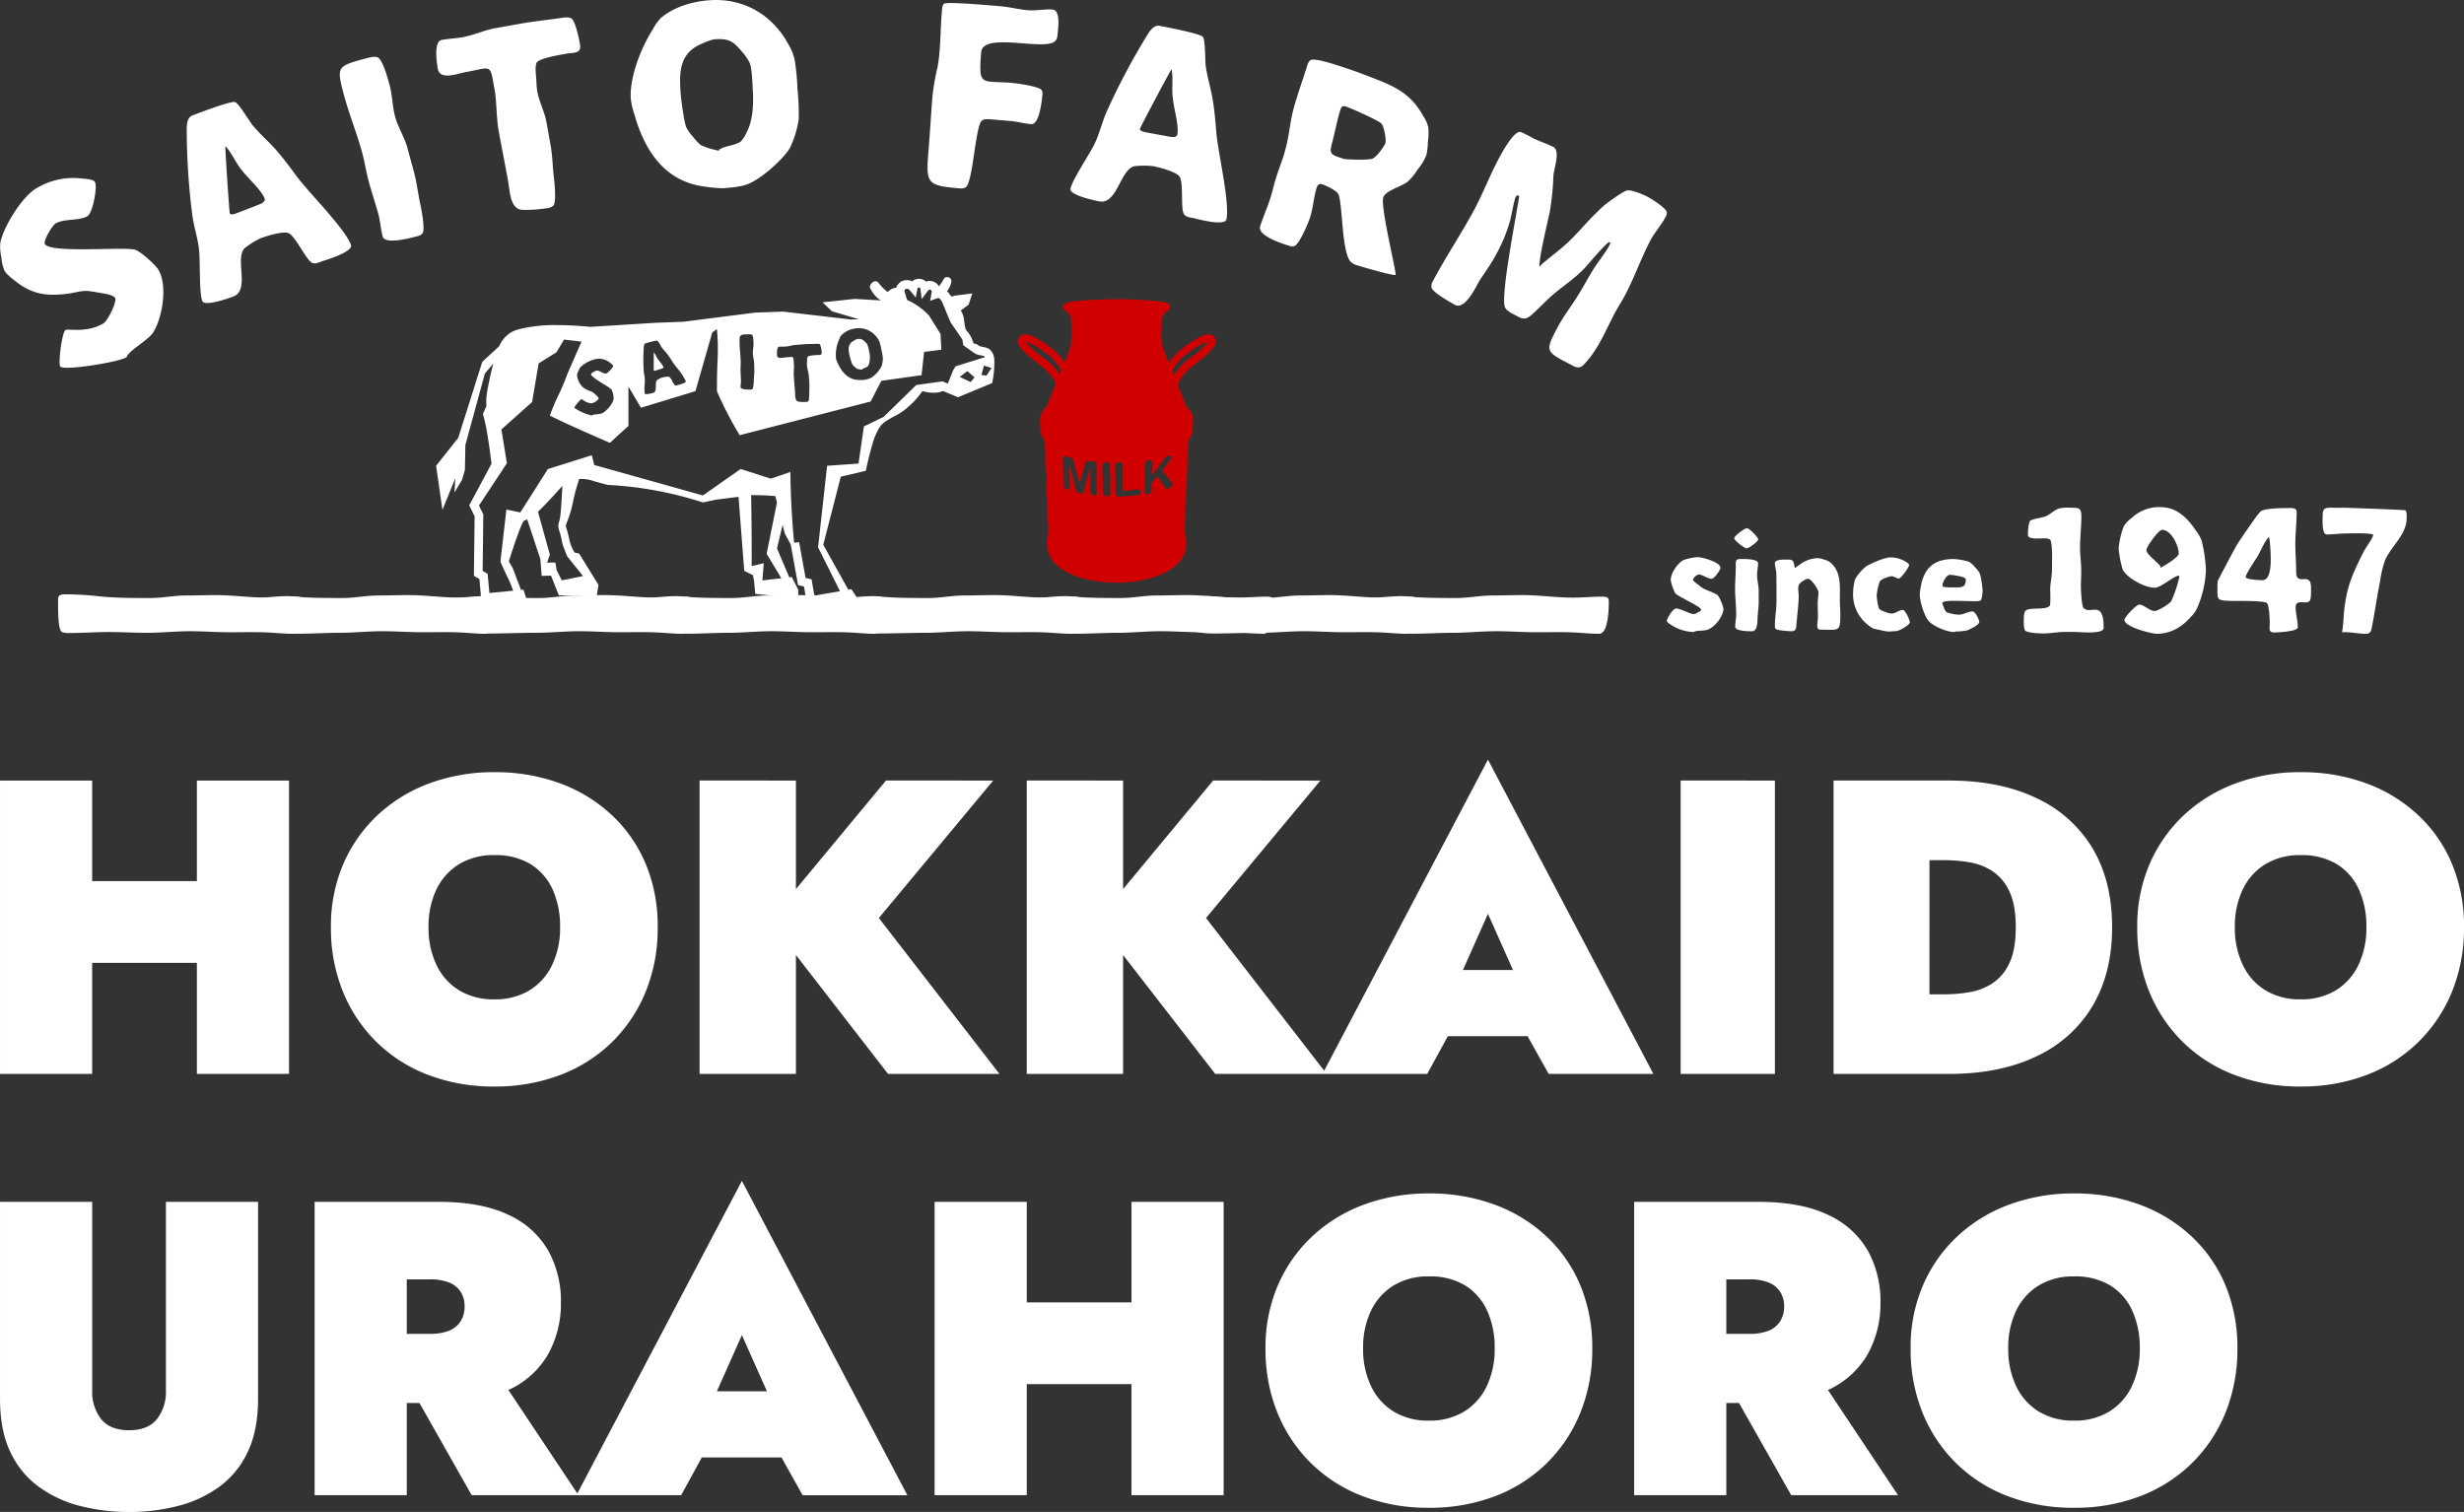
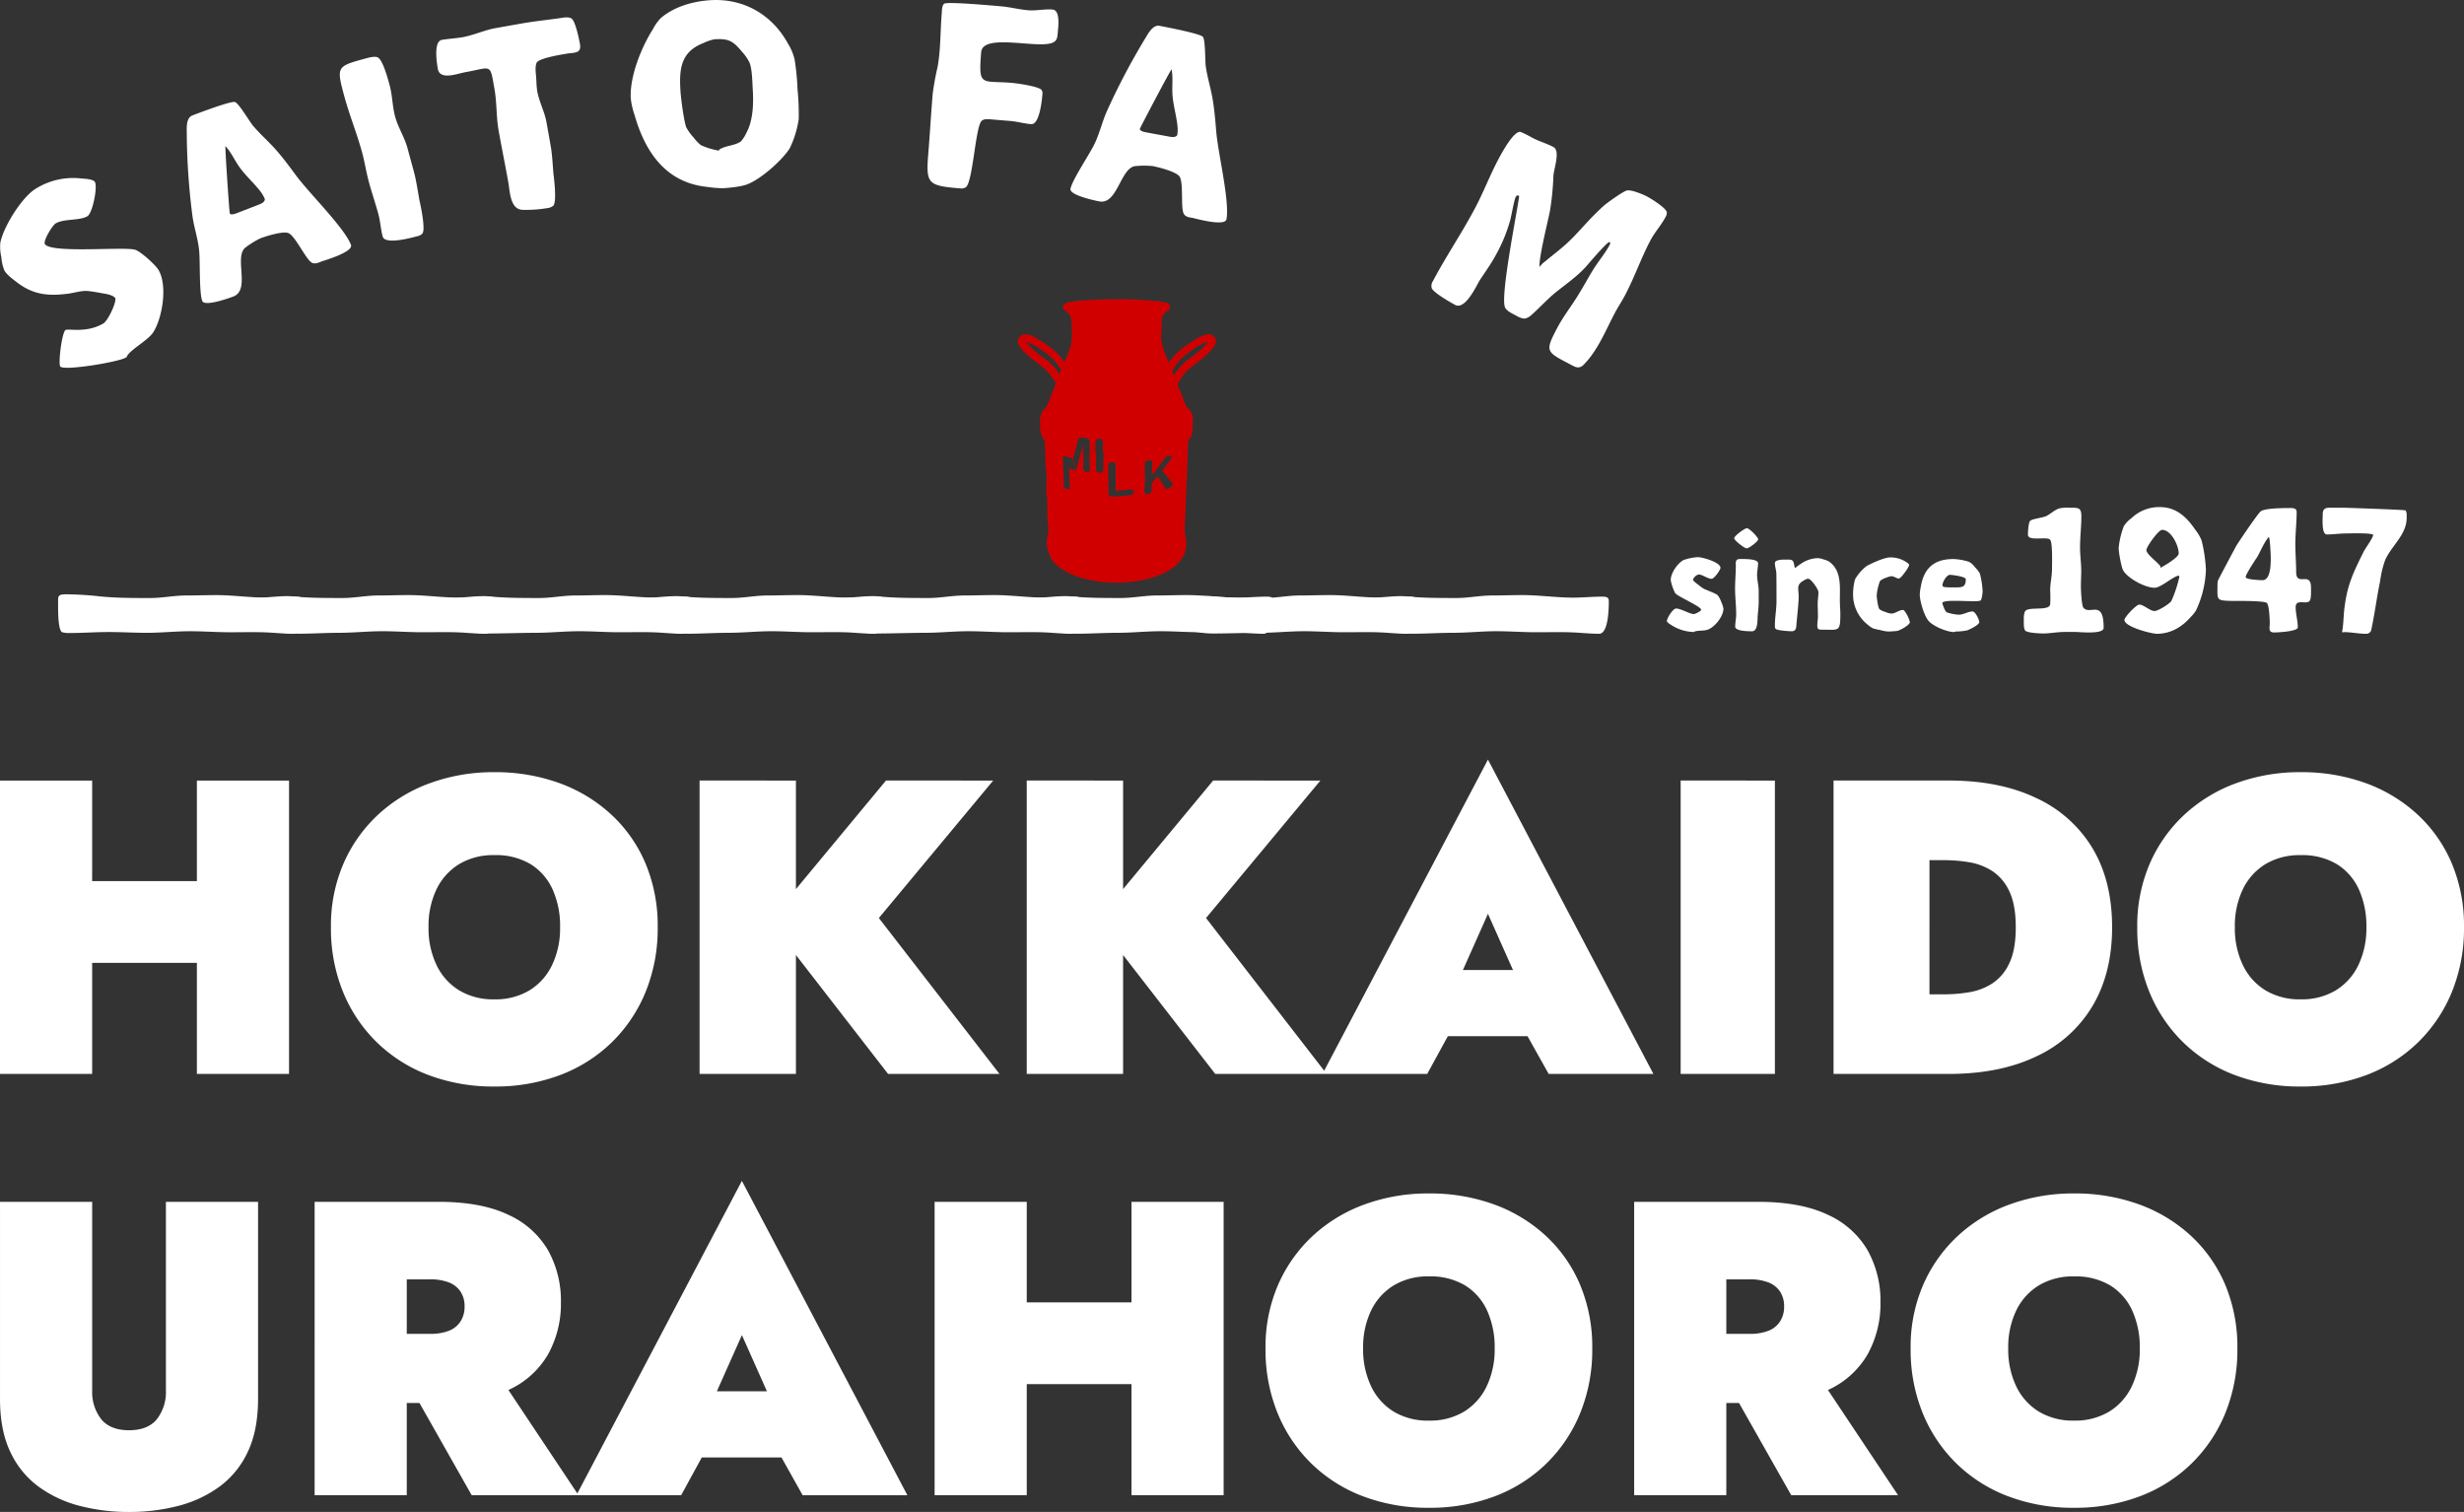
<svg xmlns="http://www.w3.org/2000/svg" width="783.451" height="480.715" viewBox="0 0 783.451 480.715">
  <rect x="0" y="0" width="783.451" height="480.715" fill="#333333" stroke="none" />
  <defs>
    <clipPath id="clip-path">
      <rect id="長方形_29687" data-name="長方形 29687" width="62.966" height="90.141" transform="translate(0 0)" fill="#d10000" />
    </clipPath>
    <clipPath id="clip-path-2">
      <rect id="長方形_27918" data-name="長方形 27918" width="530" height="116.928" fill="#fff" />
    </clipPath>
  </defs>
  <g id="グループ_57441" data-name="グループ 57441" transform="translate(17954.002 23216.717)">
    <g id="グループ_56900" data-name="グループ 56900" transform="translate(-3343.174 -32595.713)">
      <path id="パス_53988" data-name="パス 53988" d="M8.45-90.837v62.63q0,9.994,3.263,16.857A28.711,28.711,0,0,0,20.7-.29a38.359,38.359,0,0,0,13.12,6.13,61.667,61.667,0,0,0,15.65,1.932A61.667,61.667,0,0,0,65.124,5.84,38.36,38.36,0,0,0,78.244-.29a28.711,28.711,0,0,0,8.991-11.06Q90.5-18.213,90.5-28.207v-62.63H61.2v59.965a14.033,14.033,0,0,1-2.864,9.128q-2.864,3.531-8.857,3.531t-8.857-3.531a14.033,14.033,0,0,1-2.864-9.128V-90.837Zm127.334,53.3L158.427,2.442h33.965L165.753-37.535Zm-27.3-53.3V2.442h29.3V-90.837Zm18.914,24.652h17.715a16.061,16.061,0,0,1,6.127,1,7.838,7.838,0,0,1,3.663,2.932,8.45,8.45,0,0,1,1.265,4.731,8.533,8.533,0,0,1-1.265,4.664,7.7,7.7,0,0,1-3.663,3,16.061,16.061,0,0,1-6.127,1H127.393v21.987h20.379q13.719,0,22.31-4.131A27.692,27.692,0,0,0,182.735-42.4,33.129,33.129,0,0,0,186.8-58.856a33.028,33.028,0,0,0-4.062-16.524,27.811,27.811,0,0,0-12.653-11.327q-8.591-4.131-22.31-4.131H127.393Zm92.57,56.634h49.282V-30.605H219.963Zm24.375-38.911,11.455,25.718-2,7.6,9.856,17.59h33.3L244.337-97.5,191.726,2.442h33.3L235.147-16.08l-2.264-6.663Zm67.53,15.591h74.589V-58.856H311.867Zm56.341-57.966V2.442h29.3V-90.837Zm-62.6,0V2.442h29.3V-90.837ZM441.865-44.2a26.964,26.964,0,0,1,2.531-12.06,19.043,19.043,0,0,1,7.192-8,20.957,20.957,0,0,1,11.188-2.865A21.412,21.412,0,0,1,474.3-64.253a18.324,18.324,0,0,1,6.993,8,28.236,28.236,0,0,1,2.4,12.06A27.07,27.07,0,0,1,481.157-32.2a18.96,18.96,0,0,1-7.192,8.062,20.957,20.957,0,0,1-11.188,2.865,20.957,20.957,0,0,1-11.188-2.865A18.961,18.961,0,0,1,444.4-32.2,27.071,27.071,0,0,1,441.865-44.2Zm-31.034,0a53.444,53.444,0,0,0,3.8,20.455A47.422,47.422,0,0,0,425.349-7.685,47.571,47.571,0,0,0,441.8,2.775,57.962,57.962,0,0,0,462.776,6.44a57.962,57.962,0,0,0,20.978-3.665A47.573,47.573,0,0,0,500.2-7.685a47.422,47.422,0,0,0,10.722-16.057,53.444,53.444,0,0,0,3.8-20.455,51.163,51.163,0,0,0-3.863-20.255,45.014,45.014,0,0,0-10.922-15.591,48.706,48.706,0,0,0-16.516-9.994A59.585,59.585,0,0,0,462.776-93.5,58.787,58.787,0,0,0,442.4-90.038a48.707,48.707,0,0,0-16.516,9.994,46.575,46.575,0,0,0-11.055,15.591A49.677,49.677,0,0,0,410.83-44.2Zm144.516,6.663L577.99,2.442h33.965L585.315-37.535Zm-27.3-53.3V2.442h29.3V-90.837Zm18.914,24.652H564.67a16.061,16.061,0,0,1,6.127,1,7.838,7.838,0,0,1,3.663,2.932,8.45,8.45,0,0,1,1.265,4.731,8.533,8.533,0,0,1-1.265,4.664,7.7,7.7,0,0,1-3.663,3,16.061,16.061,0,0,1-6.127,1H546.955v21.987h20.379q13.719,0,22.31-4.131A27.692,27.692,0,0,0,602.3-42.4a33.129,33.129,0,0,0,4.062-16.457A33.028,33.028,0,0,0,602.3-75.379a27.811,27.811,0,0,0-12.654-11.327q-8.591-4.131-22.31-4.131H546.955ZM646.984-44.2a26.965,26.965,0,0,1,2.531-12.06,19.045,19.045,0,0,1,7.193-8A20.958,20.958,0,0,1,667.9-67.118a21.411,21.411,0,0,1,11.521,2.865,18.323,18.323,0,0,1,6.993,8,28.236,28.236,0,0,1,2.4,12.06A27.071,27.071,0,0,1,686.277-32.2a18.96,18.96,0,0,1-7.192,8.062A20.957,20.957,0,0,1,667.9-21.277a20.958,20.958,0,0,1-11.188-2.865,18.962,18.962,0,0,1-7.193-8.062A27.072,27.072,0,0,1,646.984-44.2Zm-31.034,0a53.444,53.444,0,0,0,3.8,20.455A47.421,47.421,0,0,0,630.468-7.685a47.571,47.571,0,0,0,16.45,10.461A57.962,57.962,0,0,0,667.9,6.44a57.962,57.962,0,0,0,20.978-3.665A47.572,47.572,0,0,0,705.323-7.685a47.423,47.423,0,0,0,10.722-16.057,53.444,53.444,0,0,0,3.8-20.455,51.164,51.164,0,0,0-3.863-20.255,45.015,45.015,0,0,0-10.922-15.591,48.707,48.707,0,0,0-16.516-9.994A59.585,59.585,0,0,0,667.9-93.5a58.787,58.787,0,0,0-20.379,3.465A48.706,48.706,0,0,0,631-80.043a46.576,46.576,0,0,0-11.055,15.591A49.678,49.678,0,0,0,615.95-44.2Z" transform="translate(-14619.276 9851.94)" fill="#fff" />
      <path id="パス_53989" data-name="パス 53989" d="M15.36-32.871H89.949V-58.856H15.36ZM71.7-90.837V2.442H101V-90.837Zm-62.6,0V2.442H38.4V-90.837ZM145.358-44.2a26.964,26.964,0,0,1,2.531-12.06,19.043,19.043,0,0,1,7.192-8,20.957,20.957,0,0,1,11.188-2.865,21.411,21.411,0,0,1,11.521,2.865,18.324,18.324,0,0,1,6.993,8,28.236,28.236,0,0,1,2.4,12.06A27.071,27.071,0,0,1,184.65-32.2a18.96,18.96,0,0,1-7.193,8.062,20.957,20.957,0,0,1-11.188,2.865,20.957,20.957,0,0,1-11.188-2.865,18.96,18.96,0,0,1-7.192-8.062A27.071,27.071,0,0,1,145.358-44.2Zm-31.034,0a53.444,53.444,0,0,0,3.8,20.455A47.422,47.422,0,0,0,128.842-7.685a47.572,47.572,0,0,0,16.45,10.461A57.962,57.962,0,0,0,166.269,6.44a57.962,57.962,0,0,0,20.978-3.665A47.572,47.572,0,0,0,203.7-7.685a47.422,47.422,0,0,0,10.722-16.057,53.444,53.444,0,0,0,3.8-20.455,51.163,51.163,0,0,0-3.863-20.255,45.015,45.015,0,0,0-10.922-15.591,48.706,48.706,0,0,0-16.516-9.994A59.585,59.585,0,0,0,166.269-93.5a58.787,58.787,0,0,0-20.379,3.465,48.707,48.707,0,0,0-16.516,9.994,46.575,46.575,0,0,0-11.055,15.591A49.677,49.677,0,0,0,114.324-44.2Zm117.211-46.64V2.442h30.635V-90.837Zm59.272,0L253.778-46.2,291.472,2.442H326.9l-38.36-49.571L324.9-90.837Zm44.753,0V2.442h30.635V-90.837Zm59.272,0L357.8-46.2,395.5,2.442h35.43l-38.36-49.571,36.362-43.708Zm63,81.286h49.282V-30.605H457.832Zm24.375-38.911,11.455,25.718-2,7.6,9.856,17.59h33.3L482.207-97.5,429.595,2.442h33.3L473.016-16.08l-2.264-6.663Zm61.269-42.375V2.442h29.969V-90.837Zm48.616,0V2.442h30.5V-90.837ZM628.721,2.442q16.25,0,27.9-5.6a40.55,40.55,0,0,0,17.848-16.057q6.193-10.461,6.193-24.986,0-14.658-6.193-25.052A40.675,40.675,0,0,0,656.625-85.24q-11.655-5.6-27.9-5.6H612.338v25.319h15.051a47.727,47.727,0,0,1,7.858.666,19.334,19.334,0,0,1,7.326,2.8,15.206,15.206,0,0,1,5.394,6.4q2.064,4.264,2.065,11.46t-2.065,11.46a15.206,15.206,0,0,1-5.394,6.4,19.334,19.334,0,0,1-7.326,2.8,47.726,47.726,0,0,1-7.858.666H612.338V2.442ZM719.692-44.2a26.963,26.963,0,0,1,2.531-12.06,19.043,19.043,0,0,1,7.193-8A20.957,20.957,0,0,1,740.6-67.118a21.412,21.412,0,0,1,11.521,2.865,18.323,18.323,0,0,1,6.993,8,28.235,28.235,0,0,1,2.4,12.06A27.071,27.071,0,0,1,758.985-32.2a18.961,18.961,0,0,1-7.193,8.062A20.957,20.957,0,0,1,740.6-21.277a20.957,20.957,0,0,1-11.188-2.865,18.96,18.96,0,0,1-7.193-8.062A27.071,27.071,0,0,1,719.692-44.2Zm-31.034,0a53.445,53.445,0,0,0,3.8,20.455A47.42,47.42,0,0,0,703.176-7.685,47.572,47.572,0,0,0,719.626,2.775,57.962,57.962,0,0,0,740.6,6.44a57.962,57.962,0,0,0,20.978-3.665,47.572,47.572,0,0,0,16.45-10.461,47.421,47.421,0,0,0,10.722-16.057,53.445,53.445,0,0,0,3.8-20.455,51.163,51.163,0,0,0-3.863-20.255,45.014,45.014,0,0,0-10.922-15.591,48.708,48.708,0,0,0-16.516-9.994A59.584,59.584,0,0,0,740.6-93.5a58.787,58.787,0,0,0-20.379,3.465,48.706,48.706,0,0,0-16.516,9.994,46.576,46.576,0,0,0-11.055,15.591A49.679,49.679,0,0,0,688.658-44.2Z" transform="translate(-14619.927 9718)" fill="#fff" />
    </g>
    <g id="グループ_57419" data-name="グループ 57419" transform="translate(-17424 -23055.494)">
      <path id="パス_57494" data-name="パス 57494" d="M-21.281-1.255a7.535,7.535,0,0,0-1.1-2.085c-.669-.629-3.462-1.573-4.445-2.085A13.486,13.486,0,0,1-28.755-6.84a6.5,6.5,0,0,1-1.534-1.377,2.744,2.744,0,0,1,1.81-1.731c1.259,0,2.872,1.377,4.17,1.377.787,0,2.793-2.793,2.793-3.5,0-1.77-5.743-3.383-7.159-3.383a16.507,16.507,0,0,0-4.642.944c-1.928,1.1-4.012,4.13-4.012,6.373a15.1,15.1,0,0,0,1.416,4.13c.865,1.1,8.261,4.248,8.261,5.271,0,.433-1.888,1.377-2.36,1.377-1.219,0-4.17-1.77-5.625-1.77-.983,0-2.911,3.068-2.911,3.973,0,.472,1.259,1.18,1.613,1.416a13.752,13.752,0,0,0,7.081,2.085l-.079-.079c1.337-.551,3.186-.157,4.563-.747,2.164-.9,4.8-4.17,4.8-6.609A9.272,9.272,0,0,0-21.281-1.255Zm-8.5,9.6h-.079Zm12.627-29.817c0,.669,3.265,3.226,3.973,3.226s3.658-2.2,3.658-2.872c0-.708-2.832-3.54-3.58-3.54S-17.151-22.182-17.151-21.474ZM-9.362-4.755c0-1.691-.511-3.383-.511-5.074,0-1.259.315-2.478.315-3.7,0-1.455-4.642-1.337-5.7-1.337-1.613,0-1.377.983-1.377,2.242,0,2.4-.236,4.76-.236,7.159,0,2.714.354,5.429.354,8.143,0,1.337-.315,2.636-.315,3.973,0,1.455,4.288,1.455,5.35,1.455,1.967,0,1.691-3.776,1.809-4.956.118-1.416.315-2.99.315-4.406ZM2.951,2.64c.157-1.613.315-3.226.393-4.838C3.5-5.346,2.321-6.565,4.957-8.02a3.571,3.571,0,0,1,1.377-.59c.944,0,3.3,3.3,3.3,4.327,0,1.18-.236,2.4-.236,3.619,0,1.337.079,2.675.079,4.012,0,.983-.2,1.928-.2,2.911C9.284,7.4,9.559,7.6,10.7,7.6c5.389,0,5.9.826,5.9-4.838,0-1.534-.157-3.068-.157-4.6,0-4.327.59-9.4-3.462-12.234a6.586,6.586,0,0,0-1.731-.669A5.976,5.976,0,0,0,9.4-15.14a9.757,9.757,0,0,0-5.468,1.888,15.027,15.027,0,0,0-1.652,1.219l-.157-.079c-.393-1.337-.118-2.557-1.849-2.557-.944,0-4.484-.236-4.484,1.1,0,1.141.472,2.36.472,3.5.039,2.872.039,5.7.039,8.575,0,2.6-.511,5.192-.511,7.749,0,.393-.039.865.315,1.141.59.472,4.17.708,5,.708,1.613,0,1.455-1.416,1.573-2.636Zm17.7-6.491A12.191,12.191,0,0,0,25.412,6.1a7.326,7.326,0,0,0,1.613,1.1,19.946,19.946,0,0,0,2.2.511,13.753,13.753,0,0,0,2.478.472c.9,0,1.888-.079,2.793-.157S38.708,6.141,38.708,5.2A9.5,9.5,0,0,0,36.82,1.42c-.118,0-.236-.079-.354-.079-1.18,0-2.4,1.141-3.619,1.141a6.105,6.105,0,0,1-2.006-.551,4.827,4.827,0,0,1-1.81-.865c-.472-.59-.865-3.54-.865-4.366a16.357,16.357,0,0,1,1.062-4.6,5.269,5.269,0,0,1,1.731-.944,7.948,7.948,0,0,1,1.81-.551c.9,0,1.849.747,2.4.747.708,0,3.3-3.619,3.3-4.327,0-.354-.669-.747-.944-.944a9.065,9.065,0,0,0-5.035-1.455c-1.928,0-5.822,1.809-7.553,2.754a14.5,14.5,0,0,0-3.658,4.209A17.5,17.5,0,0,0,20.652-3.851ZM52.909,8.344l.354-.157a18.214,18.214,0,0,0,3.619-.354c.826-.275,3.894-1.77,3.894-2.636,0-.787-1.259-3.383-2.124-3.383-1.455,0-2.872,1.023-4.366,1.023a13.7,13.7,0,0,1-3.934-.787A4.283,4.283,0,0,1,49.486.437a4.771,4.771,0,0,1-.433-1.18.866.866,0,0,1,.039-.315c.747-.511,2.872-.511,3.776-.511,2.164,0,4.327.118,6.491.118a5.448,5.448,0,0,0,1.81-.2c.433-.315.669-2.478.669-3.029a27.7,27.7,0,0,0-.865-5.547A8.862,8.862,0,0,0,59.4-12.269,6.339,6.339,0,0,0,57.55-13.96a19.019,19.019,0,0,0-4.956-.9c-6.137,0-9.4,2.832-10.424,8.851a16.008,16.008,0,0,0-.315,2.4c0,2.164,1.416,6.884,2.872,8.5,1.534,1.691,5.822,3.462,8.064,3.462ZM49.054-6.486c0-.944,1.259-3.344,2.4-3.344.708,0,5.035.551,5.035,1.377,0,2.085-.708,2.6-2.675,2.6-.747,0-4.13.118-4.6-.275Z" transform="translate(38.55 31.374)" fill="#fff" />
      <path id="パス_57495" data-name="パス 57495" d="M-29.583,9.424c1.469,0,8.969.839,8.969-1.311,0-9.231-4.3-3.986-6.4-6.346-.629-.682-.839-5.822-.839-6.976,0-1.836.157-3.671.1-5.507-.052-2.2-.367-4.458-.367-6.661,0-3.357.42-6.714.42-10.07,0-2.727-1.1-2.622-3.409-2.622a14.733,14.733,0,0,0-3.409.157c-1.573.367-2.937,1.836-4.406,2.518-1.1.524-4.458.839-5.088,1.521-.524.577-.682,3.514-.682,4.353,0,2.2,5.612.577,6.976,1.521.944.682.682,7.92.682,9.441,0,2.255-.577,4.458-.577,6.714a42.127,42.127,0,0,1,0,4.458c-.262,2.2-6.451.734-7.815,2.046C-46.052,3.288-46,4.966-46,5.805s-.052,2.518.42,3.147c.577.787,4.72.944,5.822.944,2.2,0,4.353-.472,6.556-.472ZM3.355-8.461a.972.972,0,0,1,.1.367A39.142,39.142,0,0,1,.89-.384c-.734,1-4.2,3.147-5.35,3.147C-5.876,2.763-7.921.718-9.285.718c-.944,0-4.72,3.986-4.72,4.878C-14.005,7.8-5.456,10-3.673,10,.68,10,4.3,7.851,7.079,4.651a10.027,10.027,0,0,0,1.731-2.2A32.752,32.752,0,0,0,11.9-10.3a46.633,46.633,0,0,0-1.364-9.336,12.977,12.977,0,0,0-1.836-3.2C5.873-26.976,2.621-30.28-2.781-30.28A12.7,12.7,0,0,0-11.7-26.818,10.211,10.211,0,0,0-14.163-24.3a26.457,26.457,0,0,0-1.678,7.028c0,1.311.839,6.137,1.469,7.186C-12.8-7.517-7.4-4.632-4.407-4.632c2.046,0,6.189-3.881,7.71-3.829Zm-5.874-2.832c-.21-.944-4.511-3.881-4.511-5.3,0-1.1,3.881-6.451,4.983-6.451,2.937,0,5.3,5.035,5.3,7.5,0,1.259-4.72,4.039-5.927,4.616ZM40.437,1.557c0-2.885,3.567-.629,4.511-2.1.472-.734.367-3.2.367-4.143,0-5.4-4.72-.1-4.72-4.983,0-2.937-.262-5.874-.262-8.811,0-3.409.42-6.871.42-10.28,0-1.469-1.888-1.206-2.937-1.206-1.678,0-7.081.052-8.444,1-.944.682-6.661,9.179-7.658,10.752-.42.682-5.927,11.067-5.979,11.277a5.173,5.173,0,0,0-.157,1.259c0,5.14-.577,5.088,4.878,5.245.21,0,9.86-.157,10.8.629.787.682.944,5.35.944,6.5,0,1.416-.577,2.885,1.416,2.885,1.1,0,7.5-.315,7.5-1.626C41.119,5.805,40.437,3.707,40.437,1.557Zm-10.542-8.6c-.734,0-5.35-.157-5.35-1,0-.944,3.619-6.294,3.619-6.294,1.206-2.046,2.15-4.616,3.724-6.451.367.1.629,5.455.629,6.609C32.517-12.185,32.517-7.045,29.895-7.045ZM55.437,9.581l.157-.1c2.36-.052,4.773.524,7.186.524a1.618,1.618,0,0,0,1.731-1.416C65.56,3.707,66.19-1.328,67.186-6.206c.1-.524.157-1.049.262-1.573A30.5,30.5,0,0,1,68.917-13.5c2.1-4.616,6.818-8.025,6.818-13.375,0-.577.1-1.993-.42-2.36-.315-.21-19.249-.839-19.354-.839H52.448c-1.993,0-3.409-.262-3.409,2.2,0,1.154-.42,6.294,1.311,6.294,2.046,0,4.091-.315,6.189-.315.682,0,7.762-.262,8.549.42,0,.944-2.465,4.248-3.042,5.4C58.532-9.038,56.8-5.314,55.909,2.134c-.262,2.255-.262,4.878-.682,7.133l.052.315Z" transform="translate(159.487 30.28)" fill="#fff" />
    </g>
    <g id="グループ_57423" data-name="グループ 57423" transform="translate(-18004 -23590.475)">
      <g id="グループ_57417" data-name="グループ 57417" transform="translate(373.65 468.878)">
        <g id="グループ_57224" data-name="グループ 57224" transform="translate(0 0)" clip-path="url(#clip-path)">
-           <path id="パス_56889" data-name="パス 56889" d="M47.535,3.708a5.6,5.6,0,0,0-1.6,1.744c-.016.037-.192.721-.2.77-.115.862.119,1.98,0,2.824-.637,4.547.388,6.593,2.046,10.614.088.212.036.48.25.637a6.305,6.305,0,0,1,.444-.765c2.009-2.845,5.321-5.2,8.324-6.909a10.5,10.5,0,0,1,3.748-1.515,2.371,2.371,0,0,1,2.363,2.847c-.293,1.293-2.444,3.292-3.46,4.205-2.981,2.677-5.936,4.01-8.02,7.715-.339.6-.724,1.154-.486,1.836.27.775.724,1.586,1.032,2.357.475,1.187.864,2.451,1.389,3.614.436.966,1.013,1.114,1.518,1.871,1.13,1.692.741,3.438.613,5.359a5.338,5.338,0,0,1-.588,2.962c-.355.657-.731.726-.786,1.552-.126,1.9-.081,3.833-.157,5.736-.259,6.5-.587,13.017-.814,19.519a19.666,19.666,0,0,0,0,4.042c1.262,5.356-.679,8.829-5.217,11.558-8.554,5.145-24.923,5.214-33.461-.16-2.775-1.747-4.047-3.191-4.983-6.379a15.653,15.653,0,0,1-.313-2.2,6.884,6.884,0,0,1,.314-2.34,14.184,14.184,0,0,0,0-4.431c-.3-2.6.049-5.561-.324-8.228-.318-2.272.166-5.475-.153-7.754-.4-2.854-.195-5.989-.484-8.875a7.356,7.356,0,0,0-.021-1.028c-.039-.132-.331-.34-.446-.522a7.627,7.627,0,0,1-.993-3.606c-.1-1.952-.222-4.045,1.092-5.612.4-.474.682-.481.984-1.114.916-1.92,1.62-4.052,2.424-5.968a9.515,9.515,0,0,0,.492-1.326c-.148-.216-.226-.475-.357-.7a17.259,17.259,0,0,0-4.312-4.8c-2.1-1.695-5.694-4.16-7.018-6.54A2.224,2.224,0,0,1,1.52,11.333c.074-.034.07-.138.122-.15a5.24,5.24,0,0,1,3.269.747,30.6,30.6,0,0,1,8.256,5.946c.58.648,1.027,1.412,1.549,2.077.051.065,0,.148.184.1a1.253,1.253,0,0,1,.054-.471A34.826,34.826,0,0,0,16.9,14.427,33.962,33.962,0,0,0,16.9,6c-.309-1.45-1.155-1.618-2.04-2.479a3.358,3.358,0,0,1-.519-.691c-.2-1.021.741-1.566,1.6-1.79a30.966,30.966,0,0,1,5.786-.67A130.126,130.126,0,0,1,43.187.529c.951.1,3.866.313,4.55.857.042.034.511.564.529.6a1.761,1.761,0,0,1,0,1.123c-.125.279-.525.43-.733.6M8,16.542a18.565,18.565,0,0,0-5.047-2.9c-.084-.025-.272-.095-.323,0a20.542,20.542,0,0,0,2.258,2.422c2.252,2.035,5.039,3.48,6.942,5.911l1.41,1.873c.078-.039.551-1.212.426-1.392A16.108,16.108,0,0,0,8,16.542M60.335,13.6a2.714,2.714,0,0,0-.879.209,20.216,20.216,0,0,0-3.3,1.863c-2.632,1.739-5.163,3.65-6.7,6.541a3.628,3.628,0,0,0-.352.786,5.562,5.562,0,0,0,.409,1.051c.1.084.131.029.208-.04A18.591,18.591,0,0,1,52.787,20.3c1.522-1.405,3.317-2.471,4.885-3.829A14.88,14.88,0,0,0,60.335,13.6M46.16,54.882c-.124-.143-.258-.34-.149-.532L48.6,50.881c.466-.814.206-1.3-.792-1.115a2.175,2.175,0,0,0-.829.462c-1.285,1.563-2.406,3.388-3.716,4.918a5.086,5.086,0,0,1-.559.571c-.174.072-.125-.189-.124-.285.012-.957.139-2.02.168-2.979.013-.435.037-1.182-.524-1.258-.741-.1-1.709.14-1.823,1.009-.173,1.315.032,3.28.007,4.686-.016.9-.068,1.827-.081,2.743-.01.724-.46,2.336.691,2.369a1.552,1.552,0,0,0,1.322-.6c.32-.433.137-1.363.159-1.939.013-.327.168-.607.022-.956a7.106,7.106,0,0,0,.869-1.058c.272-.318.759-.589.808-1.009.256-.24.98,1.118,1.08,1.26.24.341,1.681,2.506,1.825,2.571.606.276,2.179-.71,2.092-1.458-.049-.423-.333-.581-.559-.885-.764-1.026-1.629-2.076-2.474-3.05M19.582,58.3l-2.029-7.291c-.4-.638-.987-.625-1.619-.8-.433-.122-.878-.456-1.355-.256-.356.15-.259,1.095-.248,1.454q.093,3.02.249,6.044c.047.921-.257,2.01.435,2.712.28.284,1.27.546,1.4.1,0-1.284.053-2.576.02-3.86a24.675,24.675,0,0,1-.169-3.067c.018-.152.038-.306.245-.278.225,1.111.58,2.193.869,3.287.365,1.381.649,3.106,1.133,4.435a1.163,1.163,0,0,0,.358.53,3.966,3.966,0,0,0,1.238.459.975.975,0,0,0,.877-.4c.027-.07-.036-.176-.012-.262.6-2.167,1.12-4.439,1.813-6.58.038-.117-.012-.425.062-.424.182,0,.188.141.2.279.069.577-.193,1.328-.088,1.944.252,1.564-.053,3.277.081,4.841.131,1.529,1.906,1.633,2.131.524a6.926,6.926,0,0,0-.114-1.169c-.063-2.608.051-5.224.007-7.833-.173-.434-.26-.908-.775-1a14.335,14.335,0,0,0-2.1-.239.881.881,0,0,0-.682.351c-.552,2.006-1.079,4.009-1.666,6-.02.066-.032.67-.265.5m9.176-6.428a5.091,5.091,0,0,0-1.292-.023,1.65,1.65,0,0,0-.545.841,24.209,24.209,0,0,0,0,3.477c.029.21.193.334.171.555l-.011,5.254a2.41,2.41,0,0,0,.607.607,7.148,7.148,0,0,0,1.2-.009c.094-.019.6-.673.546-.841-.152-1.771.19-3.843,0-5.576-.027-.251-.143-.353-.171-.555-.128-.918.123-2.141.008-3.074a3.054,3.054,0,0,0-.181-.506c-.06-.043-.191.008-.242-.02-.078-.042-.072-.124-.088-.13m4.542,9.01V52.369a1.452,1.452,0,0,0-.545-.5,3.6,3.6,0,0,0-.943-.015c-.266.042-.422.3-.676.329.046.188-.129.412-.137.513-.237,2.825.294,6.083,0,8.956.187.348.059.646.423.907a3.92,3.92,0,0,0,1.84.186c1.577-.221,3.216-.142,4.761-.484.195-.043.316.025.567-.079.651-.271.636-1.511.073-1.618a9.2,9.2,0,0,0-1.455-.006c-.906.127-1.829.2-2.735.331-.353.049-.807-.044-1.174,0" transform="translate(0.001 -0.004)" fill="#d10000" />
+           <path id="パス_56889" data-name="パス 56889" d="M47.535,3.708a5.6,5.6,0,0,0-1.6,1.744c-.016.037-.192.721-.2.77-.115.862.119,1.98,0,2.824-.637,4.547.388,6.593,2.046,10.614.088.212.036.48.25.637a6.305,6.305,0,0,1,.444-.765c2.009-2.845,5.321-5.2,8.324-6.909a10.5,10.5,0,0,1,3.748-1.515,2.371,2.371,0,0,1,2.363,2.847c-.293,1.293-2.444,3.292-3.46,4.205-2.981,2.677-5.936,4.01-8.02,7.715-.339.6-.724,1.154-.486,1.836.27.775.724,1.586,1.032,2.357.475,1.187.864,2.451,1.389,3.614.436.966,1.013,1.114,1.518,1.871,1.13,1.692.741,3.438.613,5.359a5.338,5.338,0,0,1-.588,2.962c-.355.657-.731.726-.786,1.552-.126,1.9-.081,3.833-.157,5.736-.259,6.5-.587,13.017-.814,19.519a19.666,19.666,0,0,0,0,4.042c1.262,5.356-.679,8.829-5.217,11.558-8.554,5.145-24.923,5.214-33.461-.16-2.775-1.747-4.047-3.191-4.983-6.379a15.653,15.653,0,0,1-.313-2.2,6.884,6.884,0,0,1,.314-2.34,14.184,14.184,0,0,0,0-4.431c-.3-2.6.049-5.561-.324-8.228-.318-2.272.166-5.475-.153-7.754-.4-2.854-.195-5.989-.484-8.875a7.356,7.356,0,0,0-.021-1.028c-.039-.132-.331-.34-.446-.522a7.627,7.627,0,0,1-.993-3.606c-.1-1.952-.222-4.045,1.092-5.612.4-.474.682-.481.984-1.114.916-1.92,1.62-4.052,2.424-5.968a9.515,9.515,0,0,0,.492-1.326c-.148-.216-.226-.475-.357-.7a17.259,17.259,0,0,0-4.312-4.8c-2.1-1.695-5.694-4.16-7.018-6.54A2.224,2.224,0,0,1,1.52,11.333c.074-.034.07-.138.122-.15a5.24,5.24,0,0,1,3.269.747,30.6,30.6,0,0,1,8.256,5.946c.58.648,1.027,1.412,1.549,2.077.051.065,0,.148.184.1a1.253,1.253,0,0,1,.054-.471A34.826,34.826,0,0,0,16.9,14.427,33.962,33.962,0,0,0,16.9,6c-.309-1.45-1.155-1.618-2.04-2.479a3.358,3.358,0,0,1-.519-.691c-.2-1.021.741-1.566,1.6-1.79a30.966,30.966,0,0,1,5.786-.67A130.126,130.126,0,0,1,43.187.529c.951.1,3.866.313,4.55.857.042.034.511.564.529.6a1.761,1.761,0,0,1,0,1.123c-.125.279-.525.43-.733.6M8,16.542a18.565,18.565,0,0,0-5.047-2.9c-.084-.025-.272-.095-.323,0a20.542,20.542,0,0,0,2.258,2.422c2.252,2.035,5.039,3.48,6.942,5.911l1.41,1.873c.078-.039.551-1.212.426-1.392A16.108,16.108,0,0,0,8,16.542M60.335,13.6a2.714,2.714,0,0,0-.879.209,20.216,20.216,0,0,0-3.3,1.863c-2.632,1.739-5.163,3.65-6.7,6.541a3.628,3.628,0,0,0-.352.786,5.562,5.562,0,0,0,.409,1.051c.1.084.131.029.208-.04A18.591,18.591,0,0,1,52.787,20.3c1.522-1.405,3.317-2.471,4.885-3.829A14.88,14.88,0,0,0,60.335,13.6M46.16,54.882c-.124-.143-.258-.34-.149-.532L48.6,50.881c.466-.814.206-1.3-.792-1.115a2.175,2.175,0,0,0-.829.462c-1.285,1.563-2.406,3.388-3.716,4.918a5.086,5.086,0,0,1-.559.571c-.174.072-.125-.189-.124-.285.012-.957.139-2.02.168-2.979.013-.435.037-1.182-.524-1.258-.741-.1-1.709.14-1.823,1.009-.173,1.315.032,3.28.007,4.686-.016.9-.068,1.827-.081,2.743-.01.724-.46,2.336.691,2.369a1.552,1.552,0,0,0,1.322-.6c.32-.433.137-1.363.159-1.939.013-.327.168-.607.022-.956a7.106,7.106,0,0,0,.869-1.058c.272-.318.759-.589.808-1.009.256-.24.98,1.118,1.08,1.26.24.341,1.681,2.506,1.825,2.571.606.276,2.179-.71,2.092-1.458-.049-.423-.333-.581-.559-.885-.764-1.026-1.629-2.076-2.474-3.05M19.582,58.3l-2.029-7.291c-.4-.638-.987-.625-1.619-.8-.433-.122-.878-.456-1.355-.256-.356.15-.259,1.095-.248,1.454q.093,3.02.249,6.044c.047.921-.257,2.01.435,2.712.28.284,1.27.546,1.4.1,0-1.284.053-2.576.02-3.86a24.675,24.675,0,0,1-.169-3.067a1.163,1.163,0,0,0,.358.53,3.966,3.966,0,0,0,1.238.459.975.975,0,0,0,.877-.4c.027-.07-.036-.176-.012-.262.6-2.167,1.12-4.439,1.813-6.58.038-.117-.012-.425.062-.424.182,0,.188.141.2.279.069.577-.193,1.328-.088,1.944.252,1.564-.053,3.277.081,4.841.131,1.529,1.906,1.633,2.131.524a6.926,6.926,0,0,0-.114-1.169c-.063-2.608.051-5.224.007-7.833-.173-.434-.26-.908-.775-1a14.335,14.335,0,0,0-2.1-.239.881.881,0,0,0-.682.351c-.552,2.006-1.079,4.009-1.666,6-.02.066-.032.67-.265.5m9.176-6.428a5.091,5.091,0,0,0-1.292-.023,1.65,1.65,0,0,0-.545.841,24.209,24.209,0,0,0,0,3.477c.029.21.193.334.171.555l-.011,5.254a2.41,2.41,0,0,0,.607.607,7.148,7.148,0,0,0,1.2-.009c.094-.019.6-.673.546-.841-.152-1.771.19-3.843,0-5.576-.027-.251-.143-.353-.171-.555-.128-.918.123-2.141.008-3.074a3.054,3.054,0,0,0-.181-.506c-.06-.043-.191.008-.242-.02-.078-.042-.072-.124-.088-.13m4.542,9.01V52.369a1.452,1.452,0,0,0-.545-.5,3.6,3.6,0,0,0-.943-.015c-.266.042-.422.3-.676.329.046.188-.129.412-.137.513-.237,2.825.294,6.083,0,8.956.187.348.059.646.423.907a3.92,3.92,0,0,0,1.84.186c1.577-.221,3.216-.142,4.761-.484.195-.043.316.025.567-.079.651-.271.636-1.511.073-1.618a9.2,9.2,0,0,0-1.455-.006c-.906.127-1.829.2-2.735.331-.353.049-.807-.044-1.174,0" transform="translate(0.001 -0.004)" fill="#d10000" />
        </g>
      </g>
      <g id="グループ_57418" data-name="グループ 57418" transform="translate(50 373.758)">
        <g id="グループ_56854" data-name="グループ 56854" clip-path="url(#clip-path-2)">
          <path id="パス_53900" data-name="パス 53900" d="M39.894,224.827c-2.336,1.387-19.841,4.291-20.753,2.756-.674-1.135.568-10.9,1.7-11.574.868-.515,6.691,1.082,12.03-2.089,1.4-.833,4.25-6.677,3.764-8.1-.835-.949-2.737-1.264-3.934-1.456-1.516-.273-3.139-.573-4.683-.74-2.1-.2-4.342.593-6.447.85-6.207.8-10.9.337-15.946-3.44-1.327-1.018-3.344-2.438-4.216-3.906a13.4,13.4,0,0,1-.967-4.211,14.165,14.165,0,0,1-.338-4.674c1.022-5.121,6.881-14.559,11.353-17.215a22.529,22.529,0,0,1,14.352-3.2c1.052.1,3.807.177,4.361,1.111.912,1.535-.71,9.9-2.379,10.892-2.536,1.506-7.431.712-10.1,2.3-1.068.634-4.019,5.547-3.424,6.548,1.823,3.07,25.183.752,28.707,1.82,1.781.567,6.435,4.755,7.426,6.423,2.933,4.938,1.249,15.328-1.727,19.894-1.6,2.482-7.894,5.862-8.382,7.776Z" transform="translate(0 -111.091)" fill="#fff" />
          <path id="パス_53901" data-name="パス 53901" d="M194.381,142.485c-3.333,3.21,1.754,13.309-3.6,15.388-1.447.562-9.2,3.324-9.932,1.443-.983-2.533-.662-11.568-.954-15.535s-1.68-7.758-2.189-11.641a215.265,215.265,0,0,1-1.785-26.037c-.011-1.744-.267-4.976,1.759-5.763s12.329-4.7,13.579-4.274c1.278.5,4.495,6,5.62,7.394,2.193,2.646,4.837,4.95,7.175,7.54,2.366,2.662,4.471,5.508,6.576,8.355,4.081,5.576,15.358,16.6,17.493,22.1.9,2.316-8.772,5.072-9.279,5.269-1.013.394-2.114.987-3.175.4-1.921-1.086-5.177-8.4-7.387-9.372-1.708-.753-7.2.965-9.012,1.668a28.1,28.1,0,0,0-4.889,3.064m4.319-13.752c.8-.309,2.026-.787,2.051-1.8a10.345,10.345,0,0,0-1.317-2.32c-2.049-2.7-4.692-5.006-6.668-7.736-1.607-2.207-2.719-4.856-4.559-6.807-.113,1.21,1.245,21,1.385,21.362.281.724,1.8.133,2.307-.063Z" transform="translate(-116.538 -63.623)" fill="#fff" />
          <path id="パス_53902" data-name="パス 53902" d="M343.708,90.111c.794,2.921,1.241,6.339,1.811,9.321.081.3,2.029,8.94.87,10.3a2.888,2.888,0,0,1-1.621.843c-2.023.55-10.262,2.79-10.995.093-.632-2.322-.738-4.787-1.37-7.109-.936-3.445-2.1-6.83-3.035-10.275-.835-3.071-1.3-6.244-2.131-9.315-1.629-5.992-4.028-11.856-5.657-17.848-2.587-9.513-2.437-9.553,6.776-12.058,1.049-.285,2.772-.754,3.758-.378,1.709.661,3.406,7.2,3.874,8.921.876,3.221.873,6.761,1.749,9.982.937,3.445,2.977,6.511,3.914,9.956Z" transform="translate(-212.096 -35.476)" fill="#fff" />
          <path id="パス_53903" data-name="パス 53903" d="M447.4,57.277c.516,2.9.614,6.119.9,9.064.027.153,1.179,8.857-.124,9.956a3.428,3.428,0,0,1-1.613.681,40.9,40.9,0,0,1-8.174.585c-3.894-.175-3.954-5.841-4.47-8.745-.978-5.5-2.108-10.978-3.085-16.481-.773-4.356-.54-8.813-1.314-13.169-1.479-8.331-.75-6.884-9.156-5.39-2.6.461-8.19,2.716-8.855-1.029-.353-1.987-1.395-8.74,1.28-9.214,2.14-.38,4.411-.468,6.551-.848,3.592-.638,7.007-2.27,10.523-2.894l7.872-1.4c4.2-.747,8.461-1.187,12.692-1.781.993-.177,2.981-.529,3.755.279,1.148,1.136,2.224,6.306,2.522,7.988.557,3.133-1.975,2.637-4.192,3.031-1.529.272-8.893,1.422-9.579,2.884-.525,1.039-.311,3.13-.184,4.29.119,1.556.111,3.291.383,4.82.6,3.362,2.327,6.445,2.938,9.885Z" transform="translate(-272.298 -10.852)" fill="#fff" />
          <path id="パス_53904" data-name="パス 53904" d="M601.278,9.235a14.224,14.224,0,0,1,2.5-3.5c4.2-3.614,10.237-5.324,15.659-5.672C630.125-.626,639.178,4.7,644.2,13.871a17.19,17.19,0,0,1,2.114,5.076,78.476,78.476,0,0,1,.921,9.508,77.052,77.052,0,0,1,.374,9.465,32.256,32.256,0,0,1-2.831,9.2c-2.4,3.81-9.1,9.762-13.422,11.44-2.047.831-5.683,1.142-7.929,1.286a40.961,40.961,0,0,1-5.162-.447c-13-1.422-19.541-11.191-22.857-22.879a23.457,23.457,0,0,1-1.185-5.135c-.447-6.972,3.381-16.4,7.057-22.154m27.885,35.779a10.308,10.308,0,0,0,1.84-2.84c2.158-3.95,2.27-9.479,1.987-13.895-.144-2.246-.155-6.057-1-8.336a15.387,15.387,0,0,0-2.485-3.574c-2.78-3.322-4.156-4.167-8.726-3.873a16.007,16.007,0,0,0-3.576,1.24c-7.132,2.791-7.637,8.268-7.189,15.24.149,2.324,1.076,9.5,1.825,11.472a14.249,14.249,0,0,0,2.223,3.124,15.543,15.543,0,0,0,2.42,2.567,22.476,22.476,0,0,0,5.634,1.738c.16.068.295-.252.14-.242,1.934-1.369,4.9-1.248,6.91-2.621" transform="translate(-393.654 0)" fill="#fff" />
          <path id="パス_53905" data-name="パス 53905" d="M894.832,39.931c-1.083-.089-2.927-.4-3.771.391-2.028,1.937-2.785,19.71-5.084,21.157a2.814,2.814,0,0,1-1.817.318c-10.444-.857-10.858-1.514-10.039-11.494.5-6.112.854-12.314,1.355-18.425a83.888,83.888,0,0,1,1.568-8.672c1-5.526.861-11.456,1.318-17.026.07-.851.042-2.411.718-3.056.766-.794,15.452.566,18.083.782,2.863.235,5.758,1.018,8.7,1.259,2.553.209,5.176-.432,7.729-.223,2.63.216,1.78,5.832,1.628,7.688-.108,1.315-.261,2.237-1.556,2.832-4.767,2.1-22.25-3.148-22.758,3.04-.914,11.141.044,8.96,9.56,9.741,1.7.14,9.02,1.129,9.7,2.353a2.2,2.2,0,0,1,.2,1.418c-.159,1.934-.942,9.58-3.572,9.365-2.244-.184-4.449-.832-6.615-1.01Z" transform="translate(-578.933 -1.906)" fill="#fff" />
          <path id="パス_53906" data-name="パス 53906" d="M1028.853,68.885c-4.523.978-5.5,12.243-11.151,11.2-1.526-.282-9.575-2.009-9.207-3.994.495-2.671,5.518-10.187,7.354-13.716s2.649-7.482,4.257-11.053a215.236,215.236,0,0,1,12.168-23.087c.907-1.49,2.389-4.373,4.526-3.977s12.96,2.479,13.8,3.5c.822,1.1.671,7.465.894,9.244.475,3.4,1.513,6.753,2.14,10.185.614,3.508.908,7.036,1.2,10.563.54,6.889,4.337,22.2,3.263,28-.452,2.442-10.128-.3-10.662-.4-1.068-.2-2.318-.271-2.912-1.329-1.062-1.933.011-9.865-1.358-11.855-1.057-1.538-6.634-2.965-8.542-3.318a28.083,28.083,0,0,0-5.77.037m10.9-9.428c.84.155,2.137.4,2.689-.45a10.318,10.318,0,0,0,.1-2.665c-.323-3.375-1.36-6.725-1.606-10.086-.206-2.722.24-5.56-.3-8.186-.732.97-9.98,18.518-10.051,18.9-.142.763,1.462,1.06,2,1.159Z" transform="translate(-668.13 -16.045)" fill="#fff" />
-           <path id="パス_53907" data-name="パス 53907" d="M1215.7,120.282c-2.752-3.4-2.42-18.842-3.809-21.4-.607-1.169-3.87-2.692-5.128-3.09-.962-.3-1.446.193-1.727,1.082-.961,3.034-1.107,6.326-2.091,9.434-.563,1.776-3.455,8.6-5.018,9.159a2.983,2.983,0,0,1-1.671-.122c-2.146-.68-10.138-3.211-9.2-6.171.984-3.108,2.315-6.025,3.3-9.133.656-2.072,1.091-4.215,1.747-6.286,1.031-3.256,2.311-6.271,3.121-9.6.813-3.081,1.206-6.377,1.8-9.528.889-4.6,3.153-10.726,4.677-15.536.281-.888.625-2.489,1.553-2.847,1.757-.665,10.248,2.35,10.766,2.514,3.257,1.031,6.59,2.331,9.776,3.584,7.037,2.717,11.469,5.179,15.153,11.8a10.918,10.918,0,0,1,1.6,3.683,22.78,22.78,0,0,1-.175,4.667,18.526,18.526,0,0,1-.479,4.083,17.581,17.581,0,0,1-2.851,4.634,17.616,17.616,0,0,1-3.062,3.753c-1.964,1.576-7.077,2.807-7.779,5.027-.938,2.96,4.211,23.725,3.93,24.613-.682.354-10-2.354-12.075-3.01a4.518,4.518,0,0,1-2.351-1.315m7-32.633c1.125-.213,3.821-3.838,4.173-4.948s-.448-5.272-1.223-6.168c-.9-1.018-9.82-4.983-11.522-5.522a1.434,1.434,0,0,0-1.006.089,2.477,2.477,0,0,0-.55.966c-1.008,3.182-1.6,6.579-2.455,9.808-1.114,4.288-1.063,4.386,3.451,5.815,1.036.328,8.329.439,9.132-.039" transform="translate(-786.385 -37.202)" fill="#fff" />
          <path id="パス_53908" data-name="パス 53908" d="M1404.982,159.278c-1.407.837-6.828,7.277-7.47,7.992-2.846,3.061-6.02,5.247-9.2,7.779-2.863,2.262-5.322,5.089-8.084,7.493a4.44,4.44,0,0,1-1.654.97c-1.154.356-2.591-.579-3.552-1.086-1.029-.544-2.507-1.237-3.073-2.326-1.625-3.4,3.723-29.812,4.474-35.384-.033-.105-.17-.178-.238-.214-.412-.218-.7.158-.879.5-.472.892-1.347,5.873-1.689,7.184a50.272,50.272,0,0,1-4.482,10.976c-1.486,2.814-3.458,5.547-5.218,8.217-.935,1.437-4.556,9.619-7.849,7.879-1.442-.761-6.961-3.941-7.45-5.34a2.827,2.827,0,0,1,.434-2.317c4.17-7.893,9.232-15.314,13.4-23.206,2.647-5.01,4.676-10.346,7.287-15.288.943-1.784,5.113-9.677,7.28-8.795a35.09,35.09,0,0,1,3.6,1.817c2.128,1.124,4.577,1.8,6.7,2.928,2.265,1.2.159,6.844,0,9.132a87.217,87.217,0,0,1-1.121,11.259c-.743,3.733-3.486,14.574-3.314,17.738a8.3,8.3,0,0,1,1.952-1.866c2.089-1.793,4.383-3.478,6.4-5.307,3.153-2.811,5.939-6.256,8.922-9.245,1.064-1.017,2.06-2.071,3.193-3.053.851-.78,5.968-4.484,7.3-4.837s5.146,1.226,6.45,1.916,6.2,3.715,6.276,5.071a2.677,2.677,0,0,1-.451,1.518c-1.341,2.539-3.405,4.784-4.747,7.324-3.009,5.7-5.09,11.8-8.1,17.492-1.015,1.922-2.236,3.734-3.251,5.656-2.9,5.49-5.405,11.892-9.917,16.444-1.1,1.086-2.105.994-3.409.305-8.579-4.532-9.107-4.2-4.865-12.227,1.886-3.569,4.494-6.844,6.585-10.3,1.693-2.705,3.215-5.587,4.907-8.293,1.62-2.568,3.689-4.986,5.1-7.663l.185-.517-.133-.246Z" transform="translate(-893.395 -82.313)" fill="#fff" />
        </g>
      </g>
      <g id="グループ_57420" data-name="グループ 57420" transform="translate(188.66 461.868)">
-         <path id="前面オブジェクトで型抜き_20" data-name="前面オブジェクトで型抜き 20" d="M20.554,107.122h0l-6.379-2.876q.012-1.74.021-3.478v-.063L13.763,96l-1.745-1.036.229-18.908-1.72-3.491.091-.168,7.006-13.083c-.913-7.429-1.789-12.576-2.6-15.3l-.148-.5.214-.47c.262-.574.519-1.163.769-1.734l0-.01.133-.3a19.188,19.188,0,0,1,.029-2.994,34.393,34.393,0,0,1,.584-3.578l.014-.071c.18-.936.6-3.125,1.152-5.213.169-.638.311-1.17.447-1.675l-2.712,3.192Q12.538,41.545,9.566,52.43l-.261.956-.146,7.959-.927,3.129-2.4,4.008.272-4.552Q4.448,68.01,2.788,72.091l-.31.763-.461,1.133C1.57,70.879,1.1,67.638.729,65.034L0,59.976l3.538-4.462,3.5-4.419L8.65,46l1.2-3.787,4.821-15.272.963-.89,4.45-4.11a9.594,9.594,0,0,1,3.174-4,9.744,9.744,0,0,1,3.217-1.417,47.4,47.4,0,0,1,12.025-1.264c3.246,0,6.785.187,10.518.556l20.768-1.3,4.447-.166,4.447-.166,22.708-2.895.119-.013,8.84-.308.132.011,21.409,2.49,2.548-.068-.493-.146-.054-.016-8.053-2.388-2.74-2.638-.2-.2,10.195-1.09.831.049,7.479.439-.021-.012a9.411,9.411,0,0,1-2.31-2.152,17.233,17.233,0,0,1-1.07-1.763,1.031,1.031,0,0,1,.013-.8l.01-.035a2.084,2.084,0,0,1,1.394-1.285.927.927,0,0,1,.338-.067,1.336,1.336,0,0,1,1.011.643,11.869,11.869,0,0,0,.846,1,15.287,15.287,0,0,0,2,1.817A3.92,3.92,0,0,1,146.088,3.4c.076-.009.154-.016.23-.02a3.314,3.314,0,0,1,.58-1.125,3.5,3.5,0,0,1,2.821-1.3,3.816,3.816,0,0,1,1.648.38,3.315,3.315,0,0,1,4.421.093A3.2,3.2,0,0,1,156.92,1.2a3.484,3.484,0,0,1,2.973,1.727l.51-.715.516-.723.315-.565.008-.015.349-.627A1.322,1.322,0,0,1,162.418,0a1.646,1.646,0,0,1,.272.023,1.186,1.186,0,0,1,1.129,1.029c0,.149,0,.3.005.446,0,.032-.005.091-.012.164a7.551,7.551,0,0,1-1.385,2.884,1.749,1.749,0,0,1,.806.944,2.729,2.729,0,0,1,.678.711q.447-.154.9-.3l3.011-.377,2.652-.332-.282.866q-.44,1.352-.879,2.7l-.916.684-1.571,1.172a6.682,6.682,0,0,1,1,2.678l.017.15c.029.272.071.65.145,1.157l.006.044a10.585,10.585,0,0,0,.235,1.29l.072.266a1.844,1.844,0,0,0,.437.877,9.711,9.711,0,0,1,2.137,4.041,2.622,2.622,0,0,1,1.688.675,2.392,2.392,0,0,0,1.032.338c.231.045.44.086.647.138l.023.005a7.085,7.085,0,0,1,1.251.391,3.749,3.749,0,0,1,1.8,2.533,5.2,5.2,0,0,1,.17.841l0,.019a31.133,31.133,0,0,1-.523,6.844l-.124.756-10.891,4.53L161.16,36.2a6.165,6.165,0,0,1-1.154.381,8.379,8.379,0,0,1-1.8.173,11.822,11.822,0,0,1-3.542-.519l-.024.032-.019.024c-.156.194-.219.274-.248.317a27.962,27.962,0,0,1-6.013,6.061,21.812,21.812,0,0,1-2.533,1.506l-.008,0a27.339,27.339,0,0,0-2.977,1.769,6.546,6.546,0,0,0-1.662,1.555,10.352,10.352,0,0,0-.875,1.534c-.487.961-.831,1.776-.993,2.177a96.312,96.312,0,0,0-2.488,9.523l-.193.835-7.954,1.887q-2.784,10.815-5.571,21.63l7.969,14.312.48-.1.487-.1,2.249,3.455q-.087,1.5-.172,3.008l-.025.443-.008.147-8.011-.058-8.011-.058-.515-4.371-.571-3.406-1.891-.445-2.331-12.922-1.883-3.466-.687-2.728c-.584,2.406-1.162,4.792-1.8,7.438l1.246,2.931q1.337,3.144,2.672,6.288l.389-.055.389-.055.866,1.7.1.2,1.088,2.139.01,1.375.01,1.385-6.287-.658-.121-.013-7.262-.76-.18-1.91-.019-.2v-.011q-.087-.919-.173-1.838c-.1-.58-.225-1.257-.374-2.011l-2.764-1.353L96.756,77.667l-.6-7.821-7.245.923c-1.174.252-2.534.548-4.041.88-3.31-1.075-6.7-2.011-10.064-2.781a117.59,117.59,0,0,0-20.128-2.8c-1.2-.273-2.646-.661-4.552-1.224l-.073-.023a12.864,12.864,0,0,0-3.768-.655c-.27,0-.543.012-.81.034-.976,3.147-1.236,4.162-1.246,4.2-.449,1.833-.591,2.526-.715,3.138l0,.011c-.11.541-.19.922-.367,1.646a38.954,38.954,0,0,1-1.744,5.233,1.669,1.669,0,0,0-.009,1.288,30.492,30.492,0,0,1,.9,3.411,12.479,12.479,0,0,0,1.76,4.436l1.072.241.355.079,1.7,2.755,4.439,7.195-.008.051q-.252,1.65-.5,3.3H39.036L37.8,98.084,36.54,94.906l-2.969.081-.424-5.325Q31.055,83.331,28.963,77c-.214.113-.38.194-.536.265-.259.117-.442.192-.455.2-.537.221-2.17,4.554-4.855,12.881l.631,1.1.631,1.1,1.375,3.626.239.63,1,2.644.4-.039.029,0,.366-.036.951,2.985.951,2.985-.153.03-8.986,1.749Zm94.873-22.857h0l2.05,11.367,1.913.451.834,4.948c.136.051.277.1.413.141l.085.028,7.7-1.345-7-14.006.09-.463,2.812-25.411,9.994-.7q.834-5.8,1.67-11.6l.03-.207,6.27-3.026,10.38-10.144,4.167-.575,4.167-.575,1.7.71.074-.185,1.624-4.058.147-.241.057-.093.564-.926L174.5,25.44l-.117-.254a7.928,7.928,0,0,0-.819-.24c-.14-.036-.284-.064-.423-.091l-.044-.009a4.694,4.694,0,0,1-2.327-.952l-1.135-.806-.435-.309-1.57-1.115-.051-.319q-.119-.746-.238-1.492l-3.8-5.55-1.166-2.823L160.87,7.831l-.3-.426-.241-.344a.813.813,0,0,0-.4-.358.755.755,0,0,0-.274-.05.848.848,0,0,0-.308.058l-.613.224-1.642.6.1-.6q.176-1.024.351-2.046a.649.649,0,0,0,.057-.361.732.732,0,0,0-.6-.578h-.012a.8.8,0,0,0-.538.31l-2.049,2.712L153.986,3.6a.432.432,0,0,0-.455-.313.445.445,0,0,0-.459.3l-.566,2.893-1.859-2.287a1.312,1.312,0,0,0-.9-.482l-.064,0a.758.758,0,0,0-.613.252.869.869,0,0,0-.1.691l.8,2.617a21.4,21.4,0,0,1,6.981,4.973q1.288,2.063,2.577,4.124l.025.04,1.044,1.67.244,5.017-2.74.341-.357.044-2.382.3-.367,3.383q-.218,2.006-.437,4.012l-12.784,1.79-.014,0-1.677,3.259-1.714,3.329-41.639,10.7-.1-.158-.1-.158A118.6,118.6,0,0,1,89.3,36.295c-.015-4.74.093-7.427.179-9.587A72.836,72.836,0,0,0,89.3,16.525l-1.5,1.069-2.666,9.326-2.666,9.326L65.131,41.534l-3.968-6.747V47.331c-2.005,1.776-2.105,1.868-3.779,3.414-.519.479-1.186,1.1-2.107,1.945-6.134-2.648-14.426-6.3-19.1-8.672a66.1,66.1,0,0,1,2.813-6.692,66.084,66.084,0,0,0,2.815-6.7q2.217-5.059,4.431-10.12L43.5,20.184l-2.82-.332-1.674,2.81-.741,1.243-2.825,1.757-.382.238-2.454,1.527-2.081,12.3-9.761,8.7q.664,4.059,1.325,8.12L22.327,58l.189,1.158-4.088,6.193-4.8,7.268,1.383,2.811v.088L14.8,93.405l1.585.941.559,6.09,6.947-.681.47-.046L24.5,99.7c-.413-1.2-.862-2.333-1.333-3.361-.3-.663-.558-1.161-.763-1.562l-.055-.107c-.189-.368-.38-.789-.726-1.552-.249-.548-.655-1.454-1.175-2.663l1.909-16.573,3.536.743.027.006.857.18,4.111-6.465.48-.754,4.182-6.577,5.688-1.788,8.27-2.6.174.7q.3,1.2.6,2.4l34.551,9.688,6-4.206,6-4.206,9.591,3.069,6.215-2.126c.072,6.216.362,12.517.865,18.727.1,1.242.213,2.517.334,3.789l1.59-.19ZM104.179,90.97v0l-.193,2.462-.235,3,1.3-.15,4.716-.545-2.216-3.7-.136-.227-.079-.131-2.232-3.73.316-1.573,1.418-7.047.108-.536q.718-3.567,1.435-7.133l-.517-2.044c-2.4-.2-4.692-.3-6.8-.3q-.4,0-.8,0l-.088.011c.119,6.78.177,13.566.174,20.168q0,.921,0,1.844v.536l2.1-.5,1.72-.409Zm-66.247-.245h0l.045.277q.173,1.069.345,2.137c.5.965,1.031,2.036,1.618,3.271l3.034-.612,3.741-.753L43.65,91.21l-.035-.044-1.921-2.4c-.308-.7-.593-1.422-.847-2.142a2.154,2.154,0,0,0-.09-.2,11.1,11.1,0,0,1-.817-2.8,27.418,27.418,0,0,0-.826-3.141,4.329,4.329,0,0,1-.236-1.7,4.007,4.007,0,0,1,.288-1.214l.007-.018c.342-.849.669-4.607.973-11.168-3.535,3.949-6.073,6.634-7.754,8.211l1.718,6.2,2.062,7.444-.844,2.381-.055.154,1.329-.021h.024l1.3-.02ZM46.3,38.8h0c-.414,0-2.288,2.309-2.314,2.682a.246.246,0,0,0,.085.163,17.171,17.171,0,0,0,5.287,2.328h.135a3.6,3.6,0,0,1,1.6-.364,5.915,5.915,0,0,0,1.672-.324c1.531-.738,3.578-3.143,3.695-4.793a7.031,7.031,0,0,0-.7-2.776,15.074,15.074,0,0,0-2.382-1.631c-1.857-1.153-4.166-2.586-4.12-3.248.025-.345,1.537-1.138,1.891-1.138a3.5,3.5,0,0,1,1.424.494,3.339,3.339,0,0,0,1.351.475c.587,0,2.325-1.882,2.362-2.4.021-.281-.455-.649-.739-.869l-.007-.005-.1-.081A6.05,6.05,0,0,0,51.5,25.923h-.02a10.486,10.486,0,0,0-5.512,2.631,3.442,3.442,0,0,0-.584,1c-.037.084-.073.165-.109.24s-.067.143-.106.222a3.2,3.2,0,0,0-.36,1,4.36,4.36,0,0,0,.3,1.477l.009.029.044.136a5.257,5.257,0,0,0,3.21,3.327c.187.089.391.166.59.241a3.919,3.919,0,0,1,1.078.535c.308.255.61.546.9.827l.084.081a1.949,1.949,0,0,1,.692.976A4.339,4.339,0,0,1,49.5,40.126a4.719,4.719,0,0,1-2.748-1.057,1.3,1.3,0,0,0-.45-.262Zm66.629-13.437h0c.68,0,.7.332.8,1.729l.007.1q.009.136.02.286a17.978,17.978,0,0,1-.01,2.047,17.934,17.934,0,0,0-.011,2.051c.063.888.142,1.812.211,2.626l0,.024c.07.827.143,1.683.2,2.525.01.14.014.305.019.465.026.937.062,2.22,1.074,2.372a12.888,12.888,0,0,0,1.7.114c.285,0,.565-.01.832-.029a1.045,1.045,0,0,0,.519-.157c.433-.295.362-3.036.36-3.062,0-.3.012-.61.021-.887.02-.645.04-1.311,0-1.933l-.166-2.35a9.521,9.521,0,0,0-.295-1.584,9.392,9.392,0,0,1-.29-1.556,8.163,8.163,0,0,1,.015-1.021V27.1c.008-.15.017-.3.021-.451a2.973,2.973,0,0,1,.2-1.315c.238-.393,2.239-.525,2.9-.568l.147-.01c.082-.006.173-.009.286-.009h.206a1.016,1.016,0,0,0,.753-.189.773.773,0,0,0,.143-.6,7.229,7.229,0,0,0-.518-2.542c-.118-.151-.369-.224-.769-.224-.14,0-.274.009-.372.016-.449.016-.9.026-1.337.036-.869.02-1.762.04-2.637.1l-2.47.176a12.275,12.275,0,0,0-1.648.272,12.465,12.465,0,0,1-1.686.278c-.338.024-.69.025-1.03.025s-.682,0-1.015.024c-.8.057-.75,1.975-.692,2.8.037.514.408.764,1.136.764a7.66,7.66,0,0,0,1.037-.1c.194-.027.375-.053.521-.063.413-.029.763-.066,1.044-.1C112.474,25.395,112.729,25.368,112.927,25.368Zm-42.715-5.2a26.607,26.607,0,0,0-3.62.909c-.512.159-.549.9-.575,1.386,0,.047,0,.091-.007.132A57.74,57.74,0,0,0,66,29.63c.028.466.1.937.178,1.393a11.451,11.451,0,0,1,.191,1.78c0,.355-.026.859-.055,1.392a12.248,12.248,0,0,0,.02,2.8c.043.139.232.209.562.209a9.226,9.226,0,0,0,2.137-.41c.82-.255.823-1.238.827-2.189,0-.785,0-1.526.432-1.882a7.433,7.433,0,0,1,1.373-.732,8.407,8.407,0,0,1,1.993-.357,1.046,1.046,0,0,1,.463.077,4.185,4.185,0,0,1,1,1.432,4.277,4.277,0,0,0,.815,1.228.534.534,0,0,0,.3.086,1.5,1.5,0,0,0,.454-.1l.107-.034.124-.031c1.439-.348,2.261-.688,2.444-1.01a.249.249,0,0,0,.028-.2,19.133,19.133,0,0,0-2.711-4.113l-.005-.007c-.628-.818-1.22-1.591-1.575-2.154-.5-.791-1.024-1.609-1.611-2.371-.249-.318-.517-.627-.777-.925-.347-.4-.7-.809-1.011-1.238-.087-.125-.221-.361-.377-.635a5.44,5.44,0,0,0-1-1.459A.314.314,0,0,0,70.211,20.165Zm29.351-1.986c-.081,0-.158,0-.226,0-1.435.03-2.154.045-2.515.421s-.356,1.1-.325,2.584c.019.927.1,1.874.174,2.79s.155,1.863.175,2.792c.011.482-.009.966-.027,1.435s-.038.944-.027,1.419c.011.535.04,1.074.069,1.6s.057,1.065.069,1.6a9.742,9.742,0,0,1-.059,1.08,9.762,9.762,0,0,0-.059,1.08c.014.638,1.49.772,2.727.772.222,0,.387,0,.466-.005a.865.865,0,0,0,.531-.128c.438-.313.493-3.021.493-3.048.016-.281.037-.567.06-.87.05-.658.1-1.338.087-1.962l-.049-2.341a9.809,9.809,0,0,0-.208-1.585,9.823,9.823,0,0,1-.208-1.584,11.242,11.242,0,0,1,.108-1.51,11.246,11.246,0,0,0,.108-1.51l0-.087c-.012-.614-.05-2.478-.477-2.779A1.748,1.748,0,0,0,99.562,18.179Zm69.338,11.7-2.339,1.784-.037.028-.037.028,1.729.814,1.746.821.4-.479.023-.028.823-.992-1.044-.895-.3-.254-.966-.827ZM134.417,16.225a7.635,7.635,0,0,0-1.543.161,7.484,7.484,0,0,0-4.075,2.158,2.631,2.631,0,0,0-.433.785c-.037.09-.075.183-.116.272a11.816,11.816,0,0,0-1.081,6.346,4.947,4.947,0,0,0,.4,1.1l.012.027c.036.078.072.157.108.238,1.581,3.58,3.906,5.4,6.909,5.4q.12,0,.24,0c.139-.007.293-.009.456-.011a5.623,5.623,0,0,0,.977-.065,7.831,7.831,0,0,0,2.124-.658,10.138,10.138,0,0,0,3.239-3.654,8.874,8.874,0,0,0,.422-2.632,15.4,15.4,0,0,0-.348-2.021l0-.02c-.04-.184-.079-.364-.115-.541q-.032-.156-.064-.314l-.013-.066a17.918,17.918,0,0,0-.541-2.191,4.772,4.772,0,0,0-.775-1.31A7.107,7.107,0,0,0,134.417,16.225ZM174.192,28.1h0l-.8,3.012.9.112.7.089.538-.808,1.067-1.6-1.193-.4-.011,0-1.2-.4ZM69.422,29.772c-.118,0-.189-.036-.211-.108-.039-.128-.012-5.523.029-5.773a6.021,6.021,0,0,1,.675,1.135c.131.262.267.533.424.783a12.053,12.053,0,0,0,.858,1.156c.273.339.553.686.79,1.05a2.809,2.809,0,0,1,.31.648c-.025.272-.362.376-.584.445l-1.88.583A1.567,1.567,0,0,1,69.422,29.772Zm66.036-.379h-.007a6.477,6.477,0,0,1-1.611-.26,4.142,4.142,0,0,1-.758-.606c-.058-.055-.115-.106-.172-.158l-.007-.006a2.75,2.75,0,0,1-.556-.612,19.381,19.381,0,0,1-.943-3.074c-.372-1.8-.525-3.381,1.385-4.455a4.5,4.5,0,0,1,.932-.478,4.344,4.344,0,0,1,.872-.109,2.327,2.327,0,0,1,1.669.835,4.292,4.292,0,0,1,.819.884,7.219,7.219,0,0,1,.522,1.867v.007c.026.135.049.261.073.373a7.169,7.169,0,0,1-.009,3.885l-.02.058a2.621,2.621,0,0,1-.375.791,3,3,0,0,1-.9.492,2.862,2.862,0,0,0-.893.493h0a.013.013,0,0,1,.012,0,.037.037,0,0,1,0,.031A.046.046,0,0,1,135.458,29.393Z" transform="translate(0 0)" fill="#fff" stroke="rgba(0,0,0,0)" stroke-miterlimit="10" stroke-width="1" />
-       </g>
+         </g>
      <g id="グループ_57416" data-name="グループ 57416" transform="translate(68.466 562.719)">
        <g id="グループ_56918" data-name="グループ 56918">
          <path id="パス_54020" data-name="パス 54020" d="M-27.493-30.108c0,2.049-.185,9.749,1.294,10.37a7.631,7.631,0,0,0,2.4.248c4.16,0,8.32-.31,12.481-.31,3.975,0,8.043.248,12.018.248,4.622,0,9.152-.5,13.775-.5,3.7,0,7.4.248,11.094.31,4.438.062,8.783-.124,13.22.062,2.773.124,5.639.435,8.413.435,3.143,0,3.051-9.438,3.051-10.246,0-1.118-.277-1.552-2.126-1.552-3.051,0-6.194.31-9.245.31-5.362,0-10.724-.807-16.178-.807-3.143,0-6.379.124-9.522.124-3.79,0-7.581.807-11.371.807-5.085,0-10.724,0-15.809-.5a103.587,103.587,0,0,0-10.724-.683C-26.846-31.785-27.493-31.6-27.493-30.108Z" transform="translate(27.5 31.785)" fill="#fff" />
          <path id="パス_54021" data-name="パス 54021" d="M-26.554-30.1c0,2.049-4.342,8.918-2.863,9.539a60.529,60.529,0,0,0,6.773.437c4.16,0,7.326.873,11.487.873,3.975,0,8.825-.292,12.8-.292,4.622,0,9.152-.5,13.775-.5,3.7,0,7.4.248,11.094.31,4.438.062,8.783-.124,13.22.062,2.773.124,5.639.435,8.413.435,3.143,0,3.051-9.438,3.051-10.246,0-1.118-.277-1.552-2.126-1.552-3.051,0-6.194.31-9.245.31-5.362,0-10.724-.807-16.178-.807-3.143,0-6.379.124-9.522.124-3.79,0-7.581.807-11.371.807-5.085,0-10.724,0-15.809-.5-3.421-.373-8.783.5-12.2.5C-27.386-30.594-26.554-31.587-26.554-30.1Z" transform="translate(87.719 31.773)" fill="#fff" />
        </g>
        <g id="グループ_56919" data-name="グループ 56919" transform="translate(123.586 0.248)">
          <path id="パス_54020-2" data-name="パス 54020" d="M-27.447-30.1c0,2.049-.6,8.791.882,9.412a12.785,12.785,0,0,0,3.1.647c4.16,0,5.068.724,9.228.724,3.975,0,11.014-.227,14.989-.227,4.622,0,9.152-.5,13.775-.5,3.7,0,7.4.248,11.094.31,4.438.062,8.783-.124,13.22.062,2.773.124,5.639.435,8.413.435,3.143,0,3.051-9.438,3.051-10.246,0-1.118-.277-1.552-2.126-1.552-3.051,0-6.194.31-9.245.31-5.362,0-10.724-.807-16.178-.807-3.143,0-6.379.124-9.522.124-3.79,0-7.581.807-11.371.807-5.085,0-10.724,0-15.809-.5-3.421-.373-8.783.5-12.2.5C-28.279-30.594-27.447-31.587-27.447-30.1Z" transform="translate(27.608 31.525)" fill="#fff" />
          <path id="パス_54021-2" data-name="パス 54021" d="M-26.554-30.1c0,2.049-4.342,8.918-2.863,9.539a60.529,60.529,0,0,0,6.773.437c4.16,0,7.326.873,11.487.873,3.975,0,8.825-.292,12.8-.292,4.622,0,9.152-.5,13.775-.5,3.7,0,7.4.248,11.094.31,4.438.062,8.783-.124,13.22.062,2.773.124,5.639.435,8.413.435,3.143,0,3.051-9.438,3.051-10.246,0-1.118-.277-1.552-2.126-1.552-3.051,0-6.194.31-9.245.31-5.362,0-10.724-.807-16.178-.807-3.143,0-6.379.124-9.522.124-3.79,0-7.581.807-11.371.807-5.085,0-10.724,0-15.809-.5-3.421-.373-8.783.5-12.2.5C-27.386-30.594-26.554-31.587-26.554-30.1Z" transform="translate(87.872 31.525)" fill="#fff" />
        </g>
        <g id="グループ_56920" data-name="グループ 56920" transform="translate(247.324 0.248)">
          <path id="パス_54020-3" data-name="パス 54020" d="M-27.447-30.1c0,2.049-.6,8.791.882,9.412a12.785,12.785,0,0,0,3.1.647c4.16,0,5.068.724,9.228.724,3.975,0,11.014-.227,14.989-.227,4.622,0,9.152-.5,13.775-.5,3.7,0,7.4.248,11.094.31,4.438.062,8.783-.124,13.22.062,2.773.124,5.639.435,8.413.435,3.143,0,3.051-9.438,3.051-10.246,0-1.118-.277-1.552-2.126-1.552-3.051,0-6.194.31-9.245.31-5.362,0-10.724-.807-16.178-.807-3.143,0-6.379.124-9.522.124-3.79,0-7.581.807-11.371.807-5.085,0-10.724,0-15.809-.5-3.421-.373-8.783.5-12.2.5C-28.279-30.594-27.447-31.587-27.447-30.1Z" transform="translate(27.608 31.525)" fill="#fff" />
          <path id="パス_54021-3" data-name="パス 54021" d="M-26.554-30.1c0,2.049-4.342,8.918-2.863,9.539a60.529,60.529,0,0,0,6.773.437c4.16,0,7.326.873,11.487.873,3.975,0,8.825-.292,12.8-.292,4.622,0,9.152-.5,13.775-.5,3.7,0,7.4.248,11.094.31,4.438.062,8.783-.124,13.22.062,2.773.124,5.639.435,8.413.435,3.143,0,3.051-9.438,3.051-10.246,0-1.118-.277-1.552-2.126-1.552-3.051,0-6.194.31-9.245.31-5.362,0-10.724-.807-16.178-.807-3.143,0-6.379.124-9.522.124-3.79,0-7.581.807-11.371.807-5.085,0-10.724,0-15.809-.5-3.421-.373-8.783.5-12.2.5C-27.386-30.594-26.554-31.587-26.554-30.1Z" transform="translate(87.872 31.525)" fill="#fff" />
        </g>
        <g id="グループ_56921" data-name="グループ 56921" transform="translate(353.995 0.248)">
          <path id="パス_54020-4" data-name="パス 54020" d="M-27.447-30.1c0,2.049-.6,8.791.882,9.412a12.785,12.785,0,0,0,3.1.647c4.16,0,5.068.724,9.228.724,3.975,0,11.014-.227,14.989-.227,4.622,0,9.152-.5,13.775-.5,3.7,0,7.4.248,11.094.31,4.438.062,8.783-.124,13.22.062,2.773.124,5.639.435,8.413.435,3.143,0,3.051-9.438,3.051-10.246,0-1.118-.277-1.552-2.126-1.552-3.051,0-6.194.31-9.245.31-5.362,0-10.724-.807-16.178-.807-3.143,0-6.379.124-9.522.124-3.79,0-7.581.807-11.371.807-5.085,0-10.724,0-15.809-.5-3.421-.373-8.783.5-12.2.5C-28.279-30.594-27.447-31.587-27.447-30.1Z" transform="translate(27.608 31.525)" fill="#fff" />
          <path id="パス_54021-4" data-name="パス 54021" d="M-26.554-30.1c0,2.049-4.342,8.918-2.863,9.539a60.529,60.529,0,0,0,6.773.437c4.16,0,7.326.873,11.487.873,3.975,0,8.825-.292,12.8-.292,4.622,0,9.152-.5,13.775-.5,3.7,0,7.4.248,11.094.31,4.438.062,8.783-.124,13.22.062,2.773.124,5.639.435,8.413.435,3.143,0,3.051-9.438,3.051-10.246,0-1.118-.277-1.552-2.126-1.552-3.051,0-6.194.31-9.245.31-5.362,0-10.724-.807-16.178-.807-3.143,0-6.379.124-9.522.124-3.79,0-7.581.807-11.371.807-5.085,0-10.724,0-15.809-.5-3.421-.373-8.783.5-12.2.5C-27.386-30.594-26.554-31.587-26.554-30.1Z" transform="translate(87.872 31.525)" fill="#fff" />
        </g>
      </g>
    </g>
  </g>
</svg>